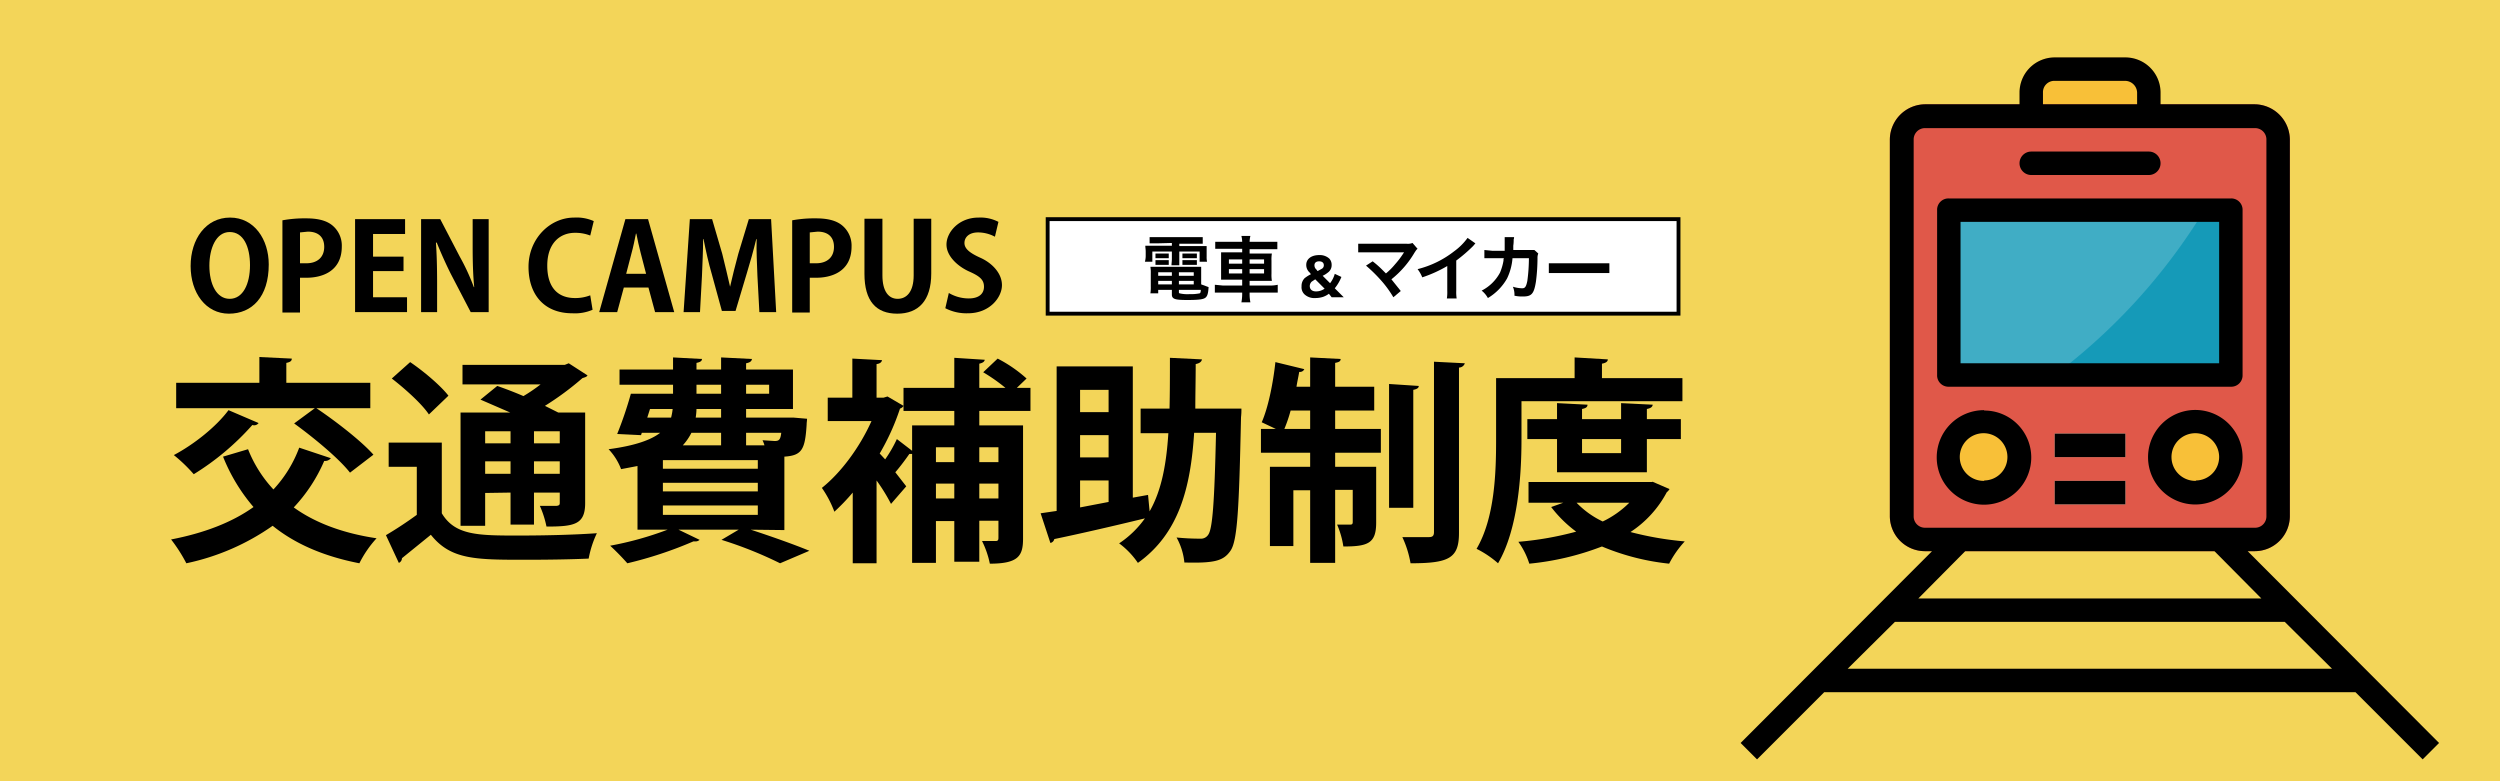
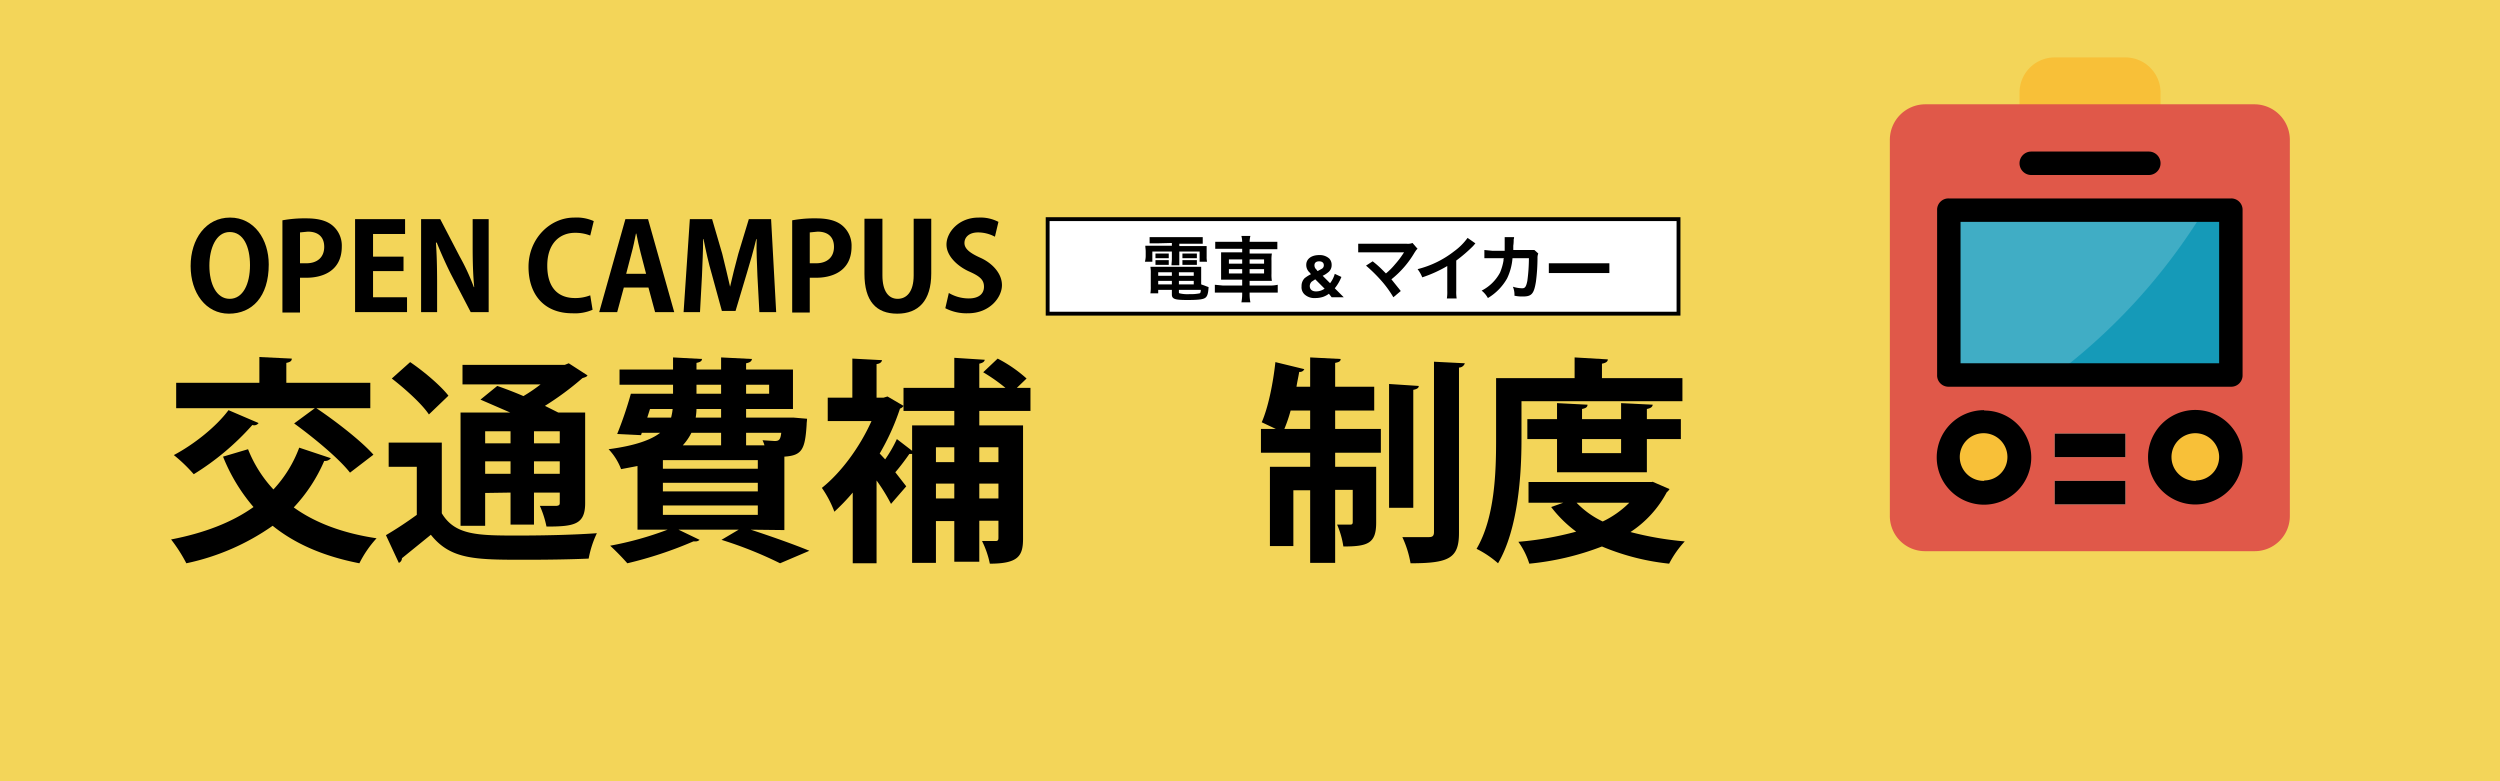
<svg xmlns="http://www.w3.org/2000/svg" id="レイヤー_1" data-name="レイヤー 1" width="640" height="200" viewBox="0 0 640 200">
  <rect width="640" height="200" fill="#f3d559" />
  <path d="M544,14.7H526a9,9,0,0,0-9,9h0v9.1h36.1V23.7a9,9,0,0,0-9-9Z" fill="#f8c038" />
  <path d="M492.9,26.7h84.3a9.1,9.1,0,0,1,9,9.1v96.3a9,9,0,0,1-9,9H492.9a9,9,0,0,1-9.1-8.9h0V35.8a9.1,9.1,0,0,1,9.1-9.1Z" fill="#e05849" />
  <rect x="498.9" y="53.8" width="72.2" height="42.14" fill="#40adc5" />
  <g>
    <path d="M507.9,108h0a9.1,9.1,0,0,1,9.1,9h0a9.1,9.1,0,0,1-9.1,9.1h0a9,9,0,0,1-9-9h0A9,9,0,0,1,507.9,108Z" fill="#f8c038" />
    <path d="M562.1,108h0a9,9,0,0,1,9,9h0a9,9,0,0,1-8.9,9.1h-.1a9,9,0,0,1-9-9h0A9,9,0,0,1,562.1,108Z" fill="#f8c038" />
  </g>
  <g>
    <rect x="526" y="111" width="18.1" height="6.02" fill="#f7edd2" />
    <rect x="526" y="123.1" width="18.1" height="6.02" fill="#f7edd2" />
  </g>
  <path d="M526,96h45.1V53.8h-6.8A151.3,151.3,0,0,1,526,96Z" fill="#159ab8" />
  <path d="M498.9,99h72.2a2.9,2.9,0,0,0,3-3V53.8a2.9,2.9,0,0,0-3-3H498.9a2.9,2.9,0,0,0-3,3V96A2.9,2.9,0,0,0,498.9,99Zm3-42.2h66.2V93H501.9Z" />
  <path d="M507.9,105A12.1,12.1,0,1,0,520,117.1h0a12,12,0,0,0-12-12Zm0,18.1a6.1,6.1,0,1,1,6-6.2h0a6,6,0,0,1-5.9,6.1Z" />
  <path d="M574.1,117a12.1,12.1,0,1,0,0,.1Zm-12,6.1a6.1,6.1,0,1,1,6-6.2h0a6,6,0,0,1-5.9,6.1Z" />
  <rect x="526" y="111" width="18.1" height="6.02" />
  <rect x="526" y="123.1" width="18.1" height="6.02" />
  <path d="M520,44.8h30.1a3,3,0,0,0,0-6H520a3,3,0,0,0,0,6Z" />
-   <path d="M620.2,194.4l4.2-4.2-49-49.1h1.8a9,9,0,0,0,9-9V35.8a9.1,9.1,0,0,0-9-9.1H553.1v-3a9,9,0,0,0-9-9H526a9,9,0,0,0-9,9v3H492.9a9.1,9.1,0,0,0-9.1,9.1h0v96.3a9,9,0,0,0,9,9h1.8l-49,49.1,4.2,4.2L467,177.2H603ZM523,23.7a2.9,2.9,0,0,1,3-3h18a3.1,3.1,0,0,1,3.1,3v3H523ZM492.9,135.1a2.9,2.9,0,0,1-3-2.8V35.8a2.9,2.9,0,0,1,2.8-3h84.5a2.9,2.9,0,0,1,3,3v96.3a2.9,2.9,0,0,1-3,3Zm74,6,12,12.1H491.1l12-12.1ZM473,171.2l12.1-12h99.8l12.1,12Z" />
  <g>
    <g>
      <g>
        <path d="M68.8,67.7c0,8.3-4.3,12.6-10.2,12.6S48.8,75,48.8,68.1s3.9-12.4,10.1-12.4S68.8,61.3,68.8,67.7ZM53.6,68c0,4.7,1.8,8.5,5.2,8.5S64,72.7,64,67.9s-1.7-8.5-5.2-8.5S53.6,63.6,53.6,68Z" />
        <path d="M72.3,56.4a31.4,31.4,0,0,1,6.1-.5c3.1,0,5.3.6,6.8,1.9a6.7,6.7,0,0,1,2.3,5.3c0,6.6-5.4,8-9,8H76.8V80H72.3Zm4.5,11h1.6c2.9,0,4.6-1.6,4.6-4.2s-1.6-3.9-4.2-3.9l-2,.2Z" />
        <path d="M104.2,79.9H90.9V56.1h12.8v3.8H95.5v5.8h7.8v3.7H95.5v6.7h8.7Z" />
        <path d="M125.1,79.9h-4.6l-5.1-9.8c-1.3-2.6-2.5-5.3-3.6-8h-.2c.2,2.9.3,6.2.3,10.5v7.3h-4.1V56.1h4.9l5,9.6a55.1,55.1,0,0,1,3.6,7.8h.1c-.3-3-.4-6.4-.4-10.3V56.1h4.1Z" />
        <path d="M151.7,79.3a11.4,11.4,0,0,1-5.2.9c-7.2,0-11.2-4.8-11.2-11.9s5.4-12.6,11.7-12.6a10.8,10.8,0,0,1,5,.9l-.9,3.7a10.4,10.4,0,0,0-3.9-.7c-3.9,0-7.1,2.7-7.1,8.4s2.8,8.3,7.1,8.3a10.4,10.4,0,0,0,3.9-.7Z" />
        <path d="M172.6,79.9h-4.9L166,73.6h-6.3L158,79.9h-4.6l6.7-23.8h5.8Zm-7.2-9.8L164,64.7c-.4-1.5-.8-3.4-1.1-4.9h-.1c-.3,1.5-.7,3.5-1.1,4.9l-1.4,5.4Z" />
        <path d="M198.7,79.9h-4.3l-.5-9.3c-.1-3.1-.3-6.3-.2-9.4h-.1c-.7,2.9-1.6,6.1-2.4,8.7l-2.9,9.7h-3.5l-2.6-9.5c-.8-2.7-1.5-5.9-2.1-8.9H180c0,3.1-.2,6.6-.3,9.5l-.5,9.2H175l1.6-23.8h5.7l2.6,8.9c.7,2.9,1.4,5.7,2,8.4h0c.6-2.6,1.3-5.5,2.1-8.4l2.7-8.9h5.7Z" />
        <path d="M202.8,56.4a31.4,31.4,0,0,1,6.1-.5c3.1,0,5.3.6,6.8,1.9a6.7,6.7,0,0,1,2.3,5.3c0,6.6-5.4,8-9,8h-1.7V80h-4.5Zm4.5,11h1.6c2.9,0,4.6-1.6,4.6-4.2s-1.6-3.9-4.2-3.9l-2,.2Z" />
        <path d="M238.4,70c0,7-3.3,10.3-8.7,10.3s-8.4-3.2-8.4-10.2V56h4.6V70.5c0,4.1,1.6,6,3.9,6s4.1-1.8,4.1-6V56h4.5Z" />
        <path d="M254.7,60.6a9.2,9.2,0,0,0-4.3-1.1c-2.4,0-3.5,1.3-3.5,2.7s1.2,2.5,4.1,3.8,5.5,3.9,5.5,7-3.1,7.2-8.7,7.2a11.7,11.7,0,0,1-5.8-1.3l.9-3.9a10,10,0,0,0,5.1,1.4c2.6,0,3.9-1.2,3.9-3s-1.1-2.7-3.8-3.9-5.8-3.8-5.8-6.9,3.1-6.9,8.2-6.9a10,10,0,0,1,5.1,1.1Z" />
      </g>
      <g>
        <path d="M63.5,115A32.7,32.7,0,0,0,70,125.3a32,32,0,0,0,6.6-10.7l8.1,2.7a1.9,1.9,0,0,1-1.7.7,40.9,40.9,0,0,1-7.8,11.9c5.4,3.9,12.5,6.6,21.2,7.9a28,28,0,0,0-4.4,6.4c-9.2-1.8-16.5-5-22.2-9.6a59.8,59.8,0,0,1-22.1,9.6,39.4,39.4,0,0,0-3.9-6.1c8.3-1.6,15.5-4.3,21.1-8.3a45.8,45.8,0,0,1-7.8-12.9Zm2.7-6.7a1.4,1.4,0,0,1-1.6.5,67,67,0,0,1-15,12.6,39.4,39.4,0,0,0-5.1-4.9c5.1-2.7,10.8-7.2,14-11.5ZM89.6,121c-2.8-3.6-9.2-8.9-14.3-12.6l5.3-3.9H45.1V98H66.4V91.4l8.3.4c0,.6-.4.9-1.4,1.1V98H94.8v6.5H81c4.9,3.3,11.4,8.3,14.6,11.9Z" />
        <path d="M113.1,113.3v18.1c3.4,5.7,9.4,5.7,19.7,5.7,6.7,0,14.6-.2,20-.6a26,26,0,0,0-2.1,6.5c-4.3.2-10.4.3-16,.3-13,0-19.3,0-24.4-6.4l-7.4,6a1.3,1.3,0,0,1-.8,1.2L98.8,137c2.4-1.4,5.3-3.3,7.9-5.2V119.5H99.5v-6.2ZM105,92.7c3.4,2.3,7.8,6,9.8,8.6l-5,4.8c-1.7-2.6-6-6.5-9.5-9.2Zm19.2,33.5v8.4h-6.3v-29h12.7l-7.6-3.3,4.3-3.5c2,.7,4.4,1.6,6.7,2.6a42.7,42.7,0,0,0,4.4-3h-20v-5h26.2l1-.4,4.8,3.1c-.2.4-.7.5-1.3.7a74.4,74.4,0,0,1-9.6,7.1l3.4,1.7h6.9v23.2c0,5.5-2.8,6-9.9,6a25.2,25.2,0,0,0-1.7-5.3h4.3c.7-.1.8-.3.8-.8v-2.6h-6.6v8.2h-6v-8.2Zm6.5-15.8h-6.5v3.1h6.5Zm-6.5,10.9h6.5v-3.2h-6.5Zm19.1-7.8v-3.1h-6.6v3.1Zm-6.6,7.8h6.6v-3.2h-6.6Z" />
        <path d="M192.2,135.6h0c5.5,1.8,11.4,3.9,15,5.4l-7.5,3.2a102,102,0,0,0-15-6l4.4-2.6H173.7l5.4,2.6a1.5,1.5,0,0,1-1.1.4h-.5a101.4,101.4,0,0,1-16.9,5.6,62.5,62.5,0,0,0-4.4-4.5,84.5,84.5,0,0,0,14.7-4.1h-7.7V119.3l-4.2.8a15.2,15.2,0,0,0-3.2-5.1c6.8-.9,10.9-2.4,13.2-4.2h-4.7l-.2.6-6.1-.3a96.1,96.1,0,0,0,3.5-10.3h10.8V98.5H158.6V94.6h13.7V91.5l7.4.4c0,.5-.4.8-1.4,1v1.7h6.3V91.5l7.9.4c-.1.6-.5.9-1.5,1.1v1.6h12v10.1H191v2.2h12.1l3.5.3c0,.6-.1.9-.1,1.5-.4,6.4-1.2,7.9-5.7,8.2v18.8Zm-25.8-30.9-.7,2.2h6.1a14.3,14.3,0,0,0,.4-2.2ZM194,120v-2.2H169.7V120Zm0,5.8v-2.2H169.7v2.2Zm-24.3,3.6v2.4H194v-2.4Zm14.9-18.6H177a14,14,0,0,1-2.2,3.2h9.8Zm0-3.9v-2.2h-6.3a16.4,16.4,0,0,1-.2,2.2Zm-6.3-8.4v2.3h6.3V98.5Zm18.6,0H191v2.3h5.9ZM195.7,114a6.9,6.9,0,0,0-.5-1.3l3.1.2c1.1,0,1.5-.3,1.7-2.1h-9V114Z" />
        <path d="M263.8,105.2H250.7v3.7h11.2v29c0,4.4-1.2,6.4-8.5,6.4a23.4,23.4,0,0,0-2-5.8h3.5c.5,0,.7-.2.7-.8v-4.4h-4.9v10.5h-6.4V133.4h-4.7v10.7h-6.1V116.2h-.7c-.9,1.3-2.3,3.2-3.6,4.7l2.8,3.6-3.9,4.5a46,46,0,0,0-3.7-6v21.2h-6.1V126.1a54.4,54.4,0,0,1-4.7,4.9,27.3,27.3,0,0,0-3.2-6.1c4.9-3.9,9.7-10.4,12.7-17.1H211.9v-6h6.3v-10l7.6.4c-.1.5-.5.9-1.4,1v8.6h1.8l1-.3,4.1,2.4a1.6,1.6,0,0,1-.9.7,59.6,59.6,0,0,1-5.2,11.5l1.4,1.5a33.5,33.5,0,0,0,3-5.2l3.9,3v-6.5h10.8v-3.7h-13V99.3h13V91.6l7.8.5c-.1.5-.5.8-1.4,1v6.2h6.7a44.9,44.9,0,0,0-5.7-4l3.7-3.5a34.8,34.8,0,0,1,7.4,5.1l-2.5,2.4h3.5Zm-19.5,9.3h-4.7v3.8h4.7Zm-4.7,13.1h4.7v-3.8h-4.7Zm16-13.1h-4.9v3.8h4.9Zm-4.9,13.1h4.9v-3.8h-4.9Z" />
-         <path d="M314.3,104.6h3.5a16.2,16.2,0,0,1-.1,2.2c-.5,23.4-.9,31.6-2.7,34.2s-4.1,3.2-11.8,3a16.5,16.5,0,0,0-2-6.4c2,.2,4.1.3,6.1.3a2.2,2.2,0,0,0,2-1c1.1-1.5,1.6-8.2,2-26.1h-5.6c-.9,14.1-3.9,25.8-14.4,33.3a20.7,20.7,0,0,0-4.8-5,25.1,25.1,0,0,0,6.6-6.4c-8.6,2.1-17.4,4.1-23.2,5.3a1.3,1.3,0,0,1-1,1l-2.5-7.6,4.1-.6v-37H290v33.6l3.9-.7.4,4.2c3.1-5.4,4.3-12.2,4.8-20H292v-6.3h7.4c.1-4.1.1-8.5.1-13l8.2.4c-.1.6-.6,1-1.6,1.2,0,3.9-.1,7.7-.1,11.4Zm-30.5-4.8h-7.3v5.7h7.3Zm0,17.3v-5.7h-7.3v5.7Zm-7.3,5.9v6.9l7.3-1.4V123Z" />
        <path d="M341.8,105.1v4.7h11.7v6.1H341.8v3.6h10.5v14.3c0,5.3-2.1,6.1-8.4,6.1a22.3,22.3,0,0,0-1.6-5.6h3.3c.5,0,.7-.1.7-.7v-8.2h-4.5v18.7h-6.4V125.5h-4.3v14.3h-6V119.5h10.3v-3.6H322.8v-6.1h3.8l-3.6-1.7c1.6-3.6,2.9-9.8,3.5-15.4l7.4,1.8a1.2,1.2,0,0,1-1.3.7c-.2,1.2-.5,2.5-.7,3.8h3.5V91.5l7.8.4c0,.6-.4.8-1.4,1V99h10v6.1Zm-11.4,0a37.1,37.1,0,0,1-1.6,4.7h6.6v-4.7Zm32.8-6.3c0,.5-.4.8-1.4,1V130h-6.2V98.3Zm3.9-6.2,7.9.4a1.6,1.6,0,0,1-1.5,1.1v42.3c0,6.5-2.5,7.8-12.4,7.8a26.1,26.1,0,0,0-2.1-6.7h6.8c.9,0,1.3-.3,1.3-1.3Z" />
        <path d="M389.5,102.7v9.9c0,9.1-.9,22.9-6,31.6a25.3,25.3,0,0,0-5.5-3.7c4.7-8,5-19.7,5-27.9V96.8h20.1V91.5l8.5.5c0,.5-.4.9-1.5,1.1v3.7h20.6v5.9ZM423,123.3l4.4,1.9a2.7,2.7,0,0,1-.7.8,27.6,27.6,0,0,1-9.3,10.2,82.5,82.5,0,0,0,13.9,2.4,25.4,25.4,0,0,0-4,5.7,60.5,60.5,0,0,1-17.2-4.4,70.1,70.1,0,0,1-18.6,4.4,19.6,19.6,0,0,0-2.8-5.6,81.9,81.9,0,0,0,14.8-2.6,31.8,31.8,0,0,1-6.4-6.3l3.1-1.1h-8.9v-5.3H423Zm-1.4-2.4h-23v-8.5H391v-5.1h7.6v-4.1l7.8.4c0,.6-.4.9-1.4,1.1v2.6h10v-4.1l8.1.4c-.1.6-.5.9-1.5,1.1v2.6h8.7v5.1h-8.7Zm-18,7.8a22.8,22.8,0,0,0,6.7,4.8,24.7,24.7,0,0,0,6.8-4.8ZM415,112.4H405V116h10Z" />
      </g>
    </g>
    <g>
      <rect x="268.2" y="56.1" width="161.5" height="24.2" fill="#fff" stroke="#000" stroke-miterlimit="10" stroke-width="0.99" />
      <g>
        <path d="M296.2,62.3h-1.9V60.7h13.6v1.7h-6V63h7v2.7A6.1,6.1,0,0,0,309,67h-1.9V64.4h-5.2v3.5h-2c0-.5.1-.9.1-1.7V64.4h-5V67h-1.9a5.9,5.9,0,0,0,.2-1.4V64.4c0-.6-.1-1-.1-1.5H300v-.7Zm11.3,10.5,1.9.7c-.1,1.6-.3,2.3-.8,2.7s-1.5.6-4.6.6-4-.2-4-1.4V74.2h-3.5v.9h-2a9.7,9.7,0,0,0,.1-1.8V70a8.6,8.6,0,0,0-.1-1.7h13v4.5Zm-11.7-7.9h3.4v1.2h-3.4Zm0,1.7h3.4v1.2h-3.4Zm.7,3.1v.9H300v-.9Zm0,2.2v.9H300v-.9Zm5.3-1.3h3.8v-.9h-3.8Zm0,2.2h3.8v-.9h-3.8Zm0,2c0,.2.1.3.2.3a8.8,8.8,0,0,0,2.5.2,11.8,11.8,0,0,0,2.6-.2c.2-.1.3-.3.3-.9h-5.6Zm.9-9.9h3.7v1.2h-3.7Zm0,1.7h3.7v1.2h-3.7Z" />
        <path d="M318,61.9a6.8,6.8,0,0,0-.2-1.5h2.3a6.8,6.8,0,0,0-.2,1.5H327v1.9h-7.1v1.1h5.7a9.2,9.2,0,0,0-.1,1.8v3.4a9.2,9.2,0,0,0,.1,1.8h-5.7v1.2h5.2a8.8,8.8,0,0,0,2-.2v2h-7.2v.4a10.6,10.6,0,0,0,.2,2.1h-2.3a11.5,11.5,0,0,0,.2-2.1v-.4h-7v-2l2.1.2H318V71.6h-5.4v-7H318V63.7h-6.9V61.9H318Zm-3.4,4.5v1.1H318V66.4Zm0,2.5V70H318V68.9Zm9-1.4V66.4h-3.7v1.1Zm0,2.5V68.9h-3.7V70Z" />
        <path d="M340.9,76.1l-.7-.9a5.6,5.6,0,0,1-1.5.8,6.4,6.4,0,0,1-2,.3,3.7,3.7,0,0,1-2.7-.9,2.5,2.5,0,0,1-.8-2.1,2.8,2.8,0,0,1,.8-2.1,9.1,9.1,0,0,1,1.6-1l-.3-.4a2.6,2.6,0,0,1-.9-2c0-1.5,1.3-2.5,3.3-2.5a3.6,3.6,0,0,1,2.6.9,2.3,2.3,0,0,1,.6,1.6,2.3,2.3,0,0,1-1,2,6,6,0,0,1-1.3.8l1.9,1.9a6.8,6.8,0,0,0,1.2-2.4l1.7.8a11.1,11.1,0,0,1-1.7,2.9l1,1,1.3,1.3Zm-4.2-4.6-.9.6a1.6,1.6,0,0,0-.5,1.1c0,.9.6,1.4,1.6,1.4a3.8,3.8,0,0,0,2.2-.7Zm.6-2.1,1.1-.6a1,1,0,0,0,.5-.9c0-.6-.4-1-1.2-1s-1.2.4-1.2,1A1.4,1.4,0,0,0,337,69Z" />
        <path d="M351.4,66.9a23.6,23.6,0,0,1,2.3,2l1.1,1.1a16.6,16.6,0,0,0,2.3-2.3,22.2,22.2,0,0,0,2.2-2.9c.1-.1.1-.1.1-.2H347.7V62.4h12.4a3.2,3.2,0,0,0,1.5-.2l1.3,1.5c-.3.2-.4.4-.8,1a24.6,24.6,0,0,1-5.9,6.8l2.4,3-1.9,1.6a27.2,27.2,0,0,0-3.4-4.6,38.6,38.6,0,0,0-3.6-3.5Z" />
        <path d="M377.7,62.3l-.6.7a38.1,38.1,0,0,1-4.3,3.7v7.7a10.9,10.9,0,0,0,.1,2h-2.5a10.4,10.4,0,0,0,.1-2V68.1a32.9,32.9,0,0,1-6.4,2.9,8.8,8.8,0,0,0-1.2-2.1,25,25,0,0,0,9.4-4.6,15.2,15.2,0,0,0,3.4-3.4Z" />
        <path d="M393.8,64.9a2.9,2.9,0,0,0-.2,1.2,47.3,47.3,0,0,1-.4,6c-.5,3.1-1.1,3.8-3.3,3.8a9,9,0,0,1-2.2-.2,5.3,5.3,0,0,0-.4-2.3,8.5,8.5,0,0,0,2.4.4c.7,0,1-.4,1.3-1.9a43.9,43.9,0,0,0,.4-5.8h-4.2a14.6,14.6,0,0,1-1.4,5.2,13.7,13.7,0,0,1-4.9,5,6.2,6.2,0,0,0-1.6-1.9,11,11,0,0,0,4.7-4.6,14,14,0,0,0,.9-3.1,1.1,1.1,0,0,1,.1-.6h-5V64l2,.2h3.2V60.7h2.4a1.5,1.5,0,0,1-.1.6v.3a8.5,8.5,0,0,1-.1,1.3v1.1h5.4Z" />
        <path d="M396.5,67.4H412v2.5H396.5Z" />
      </g>
    </g>
  </g>
</svg>